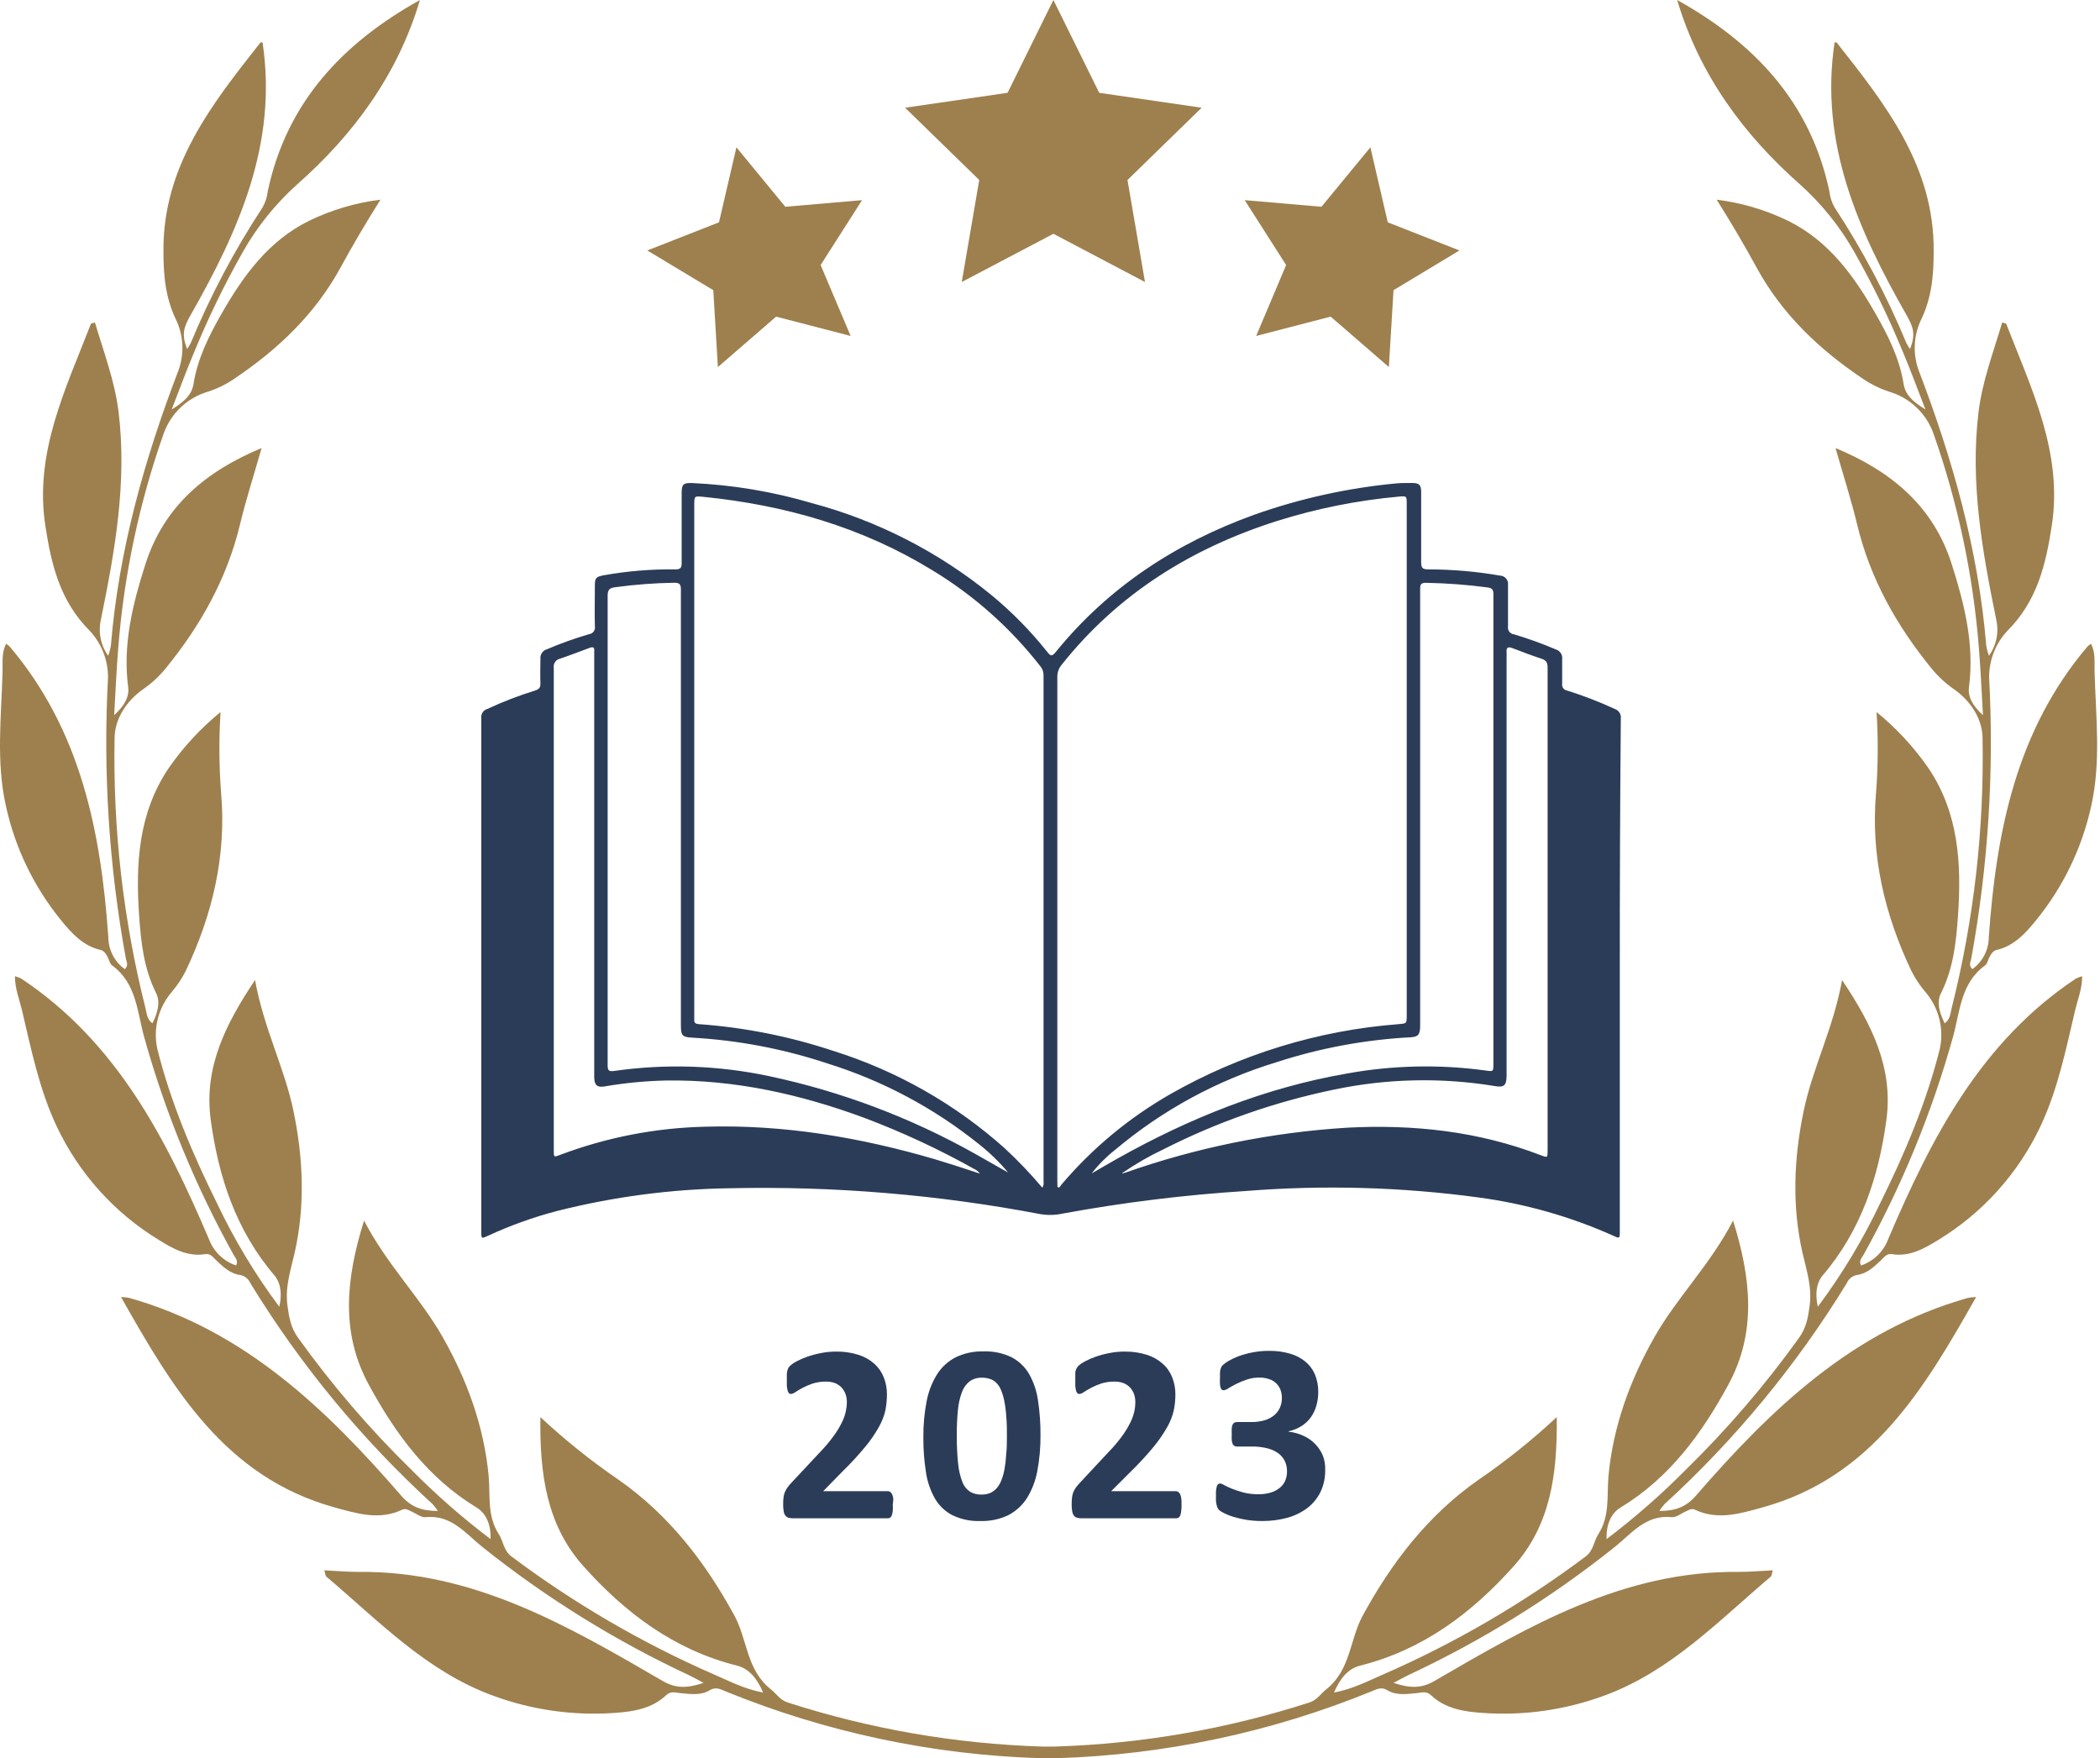
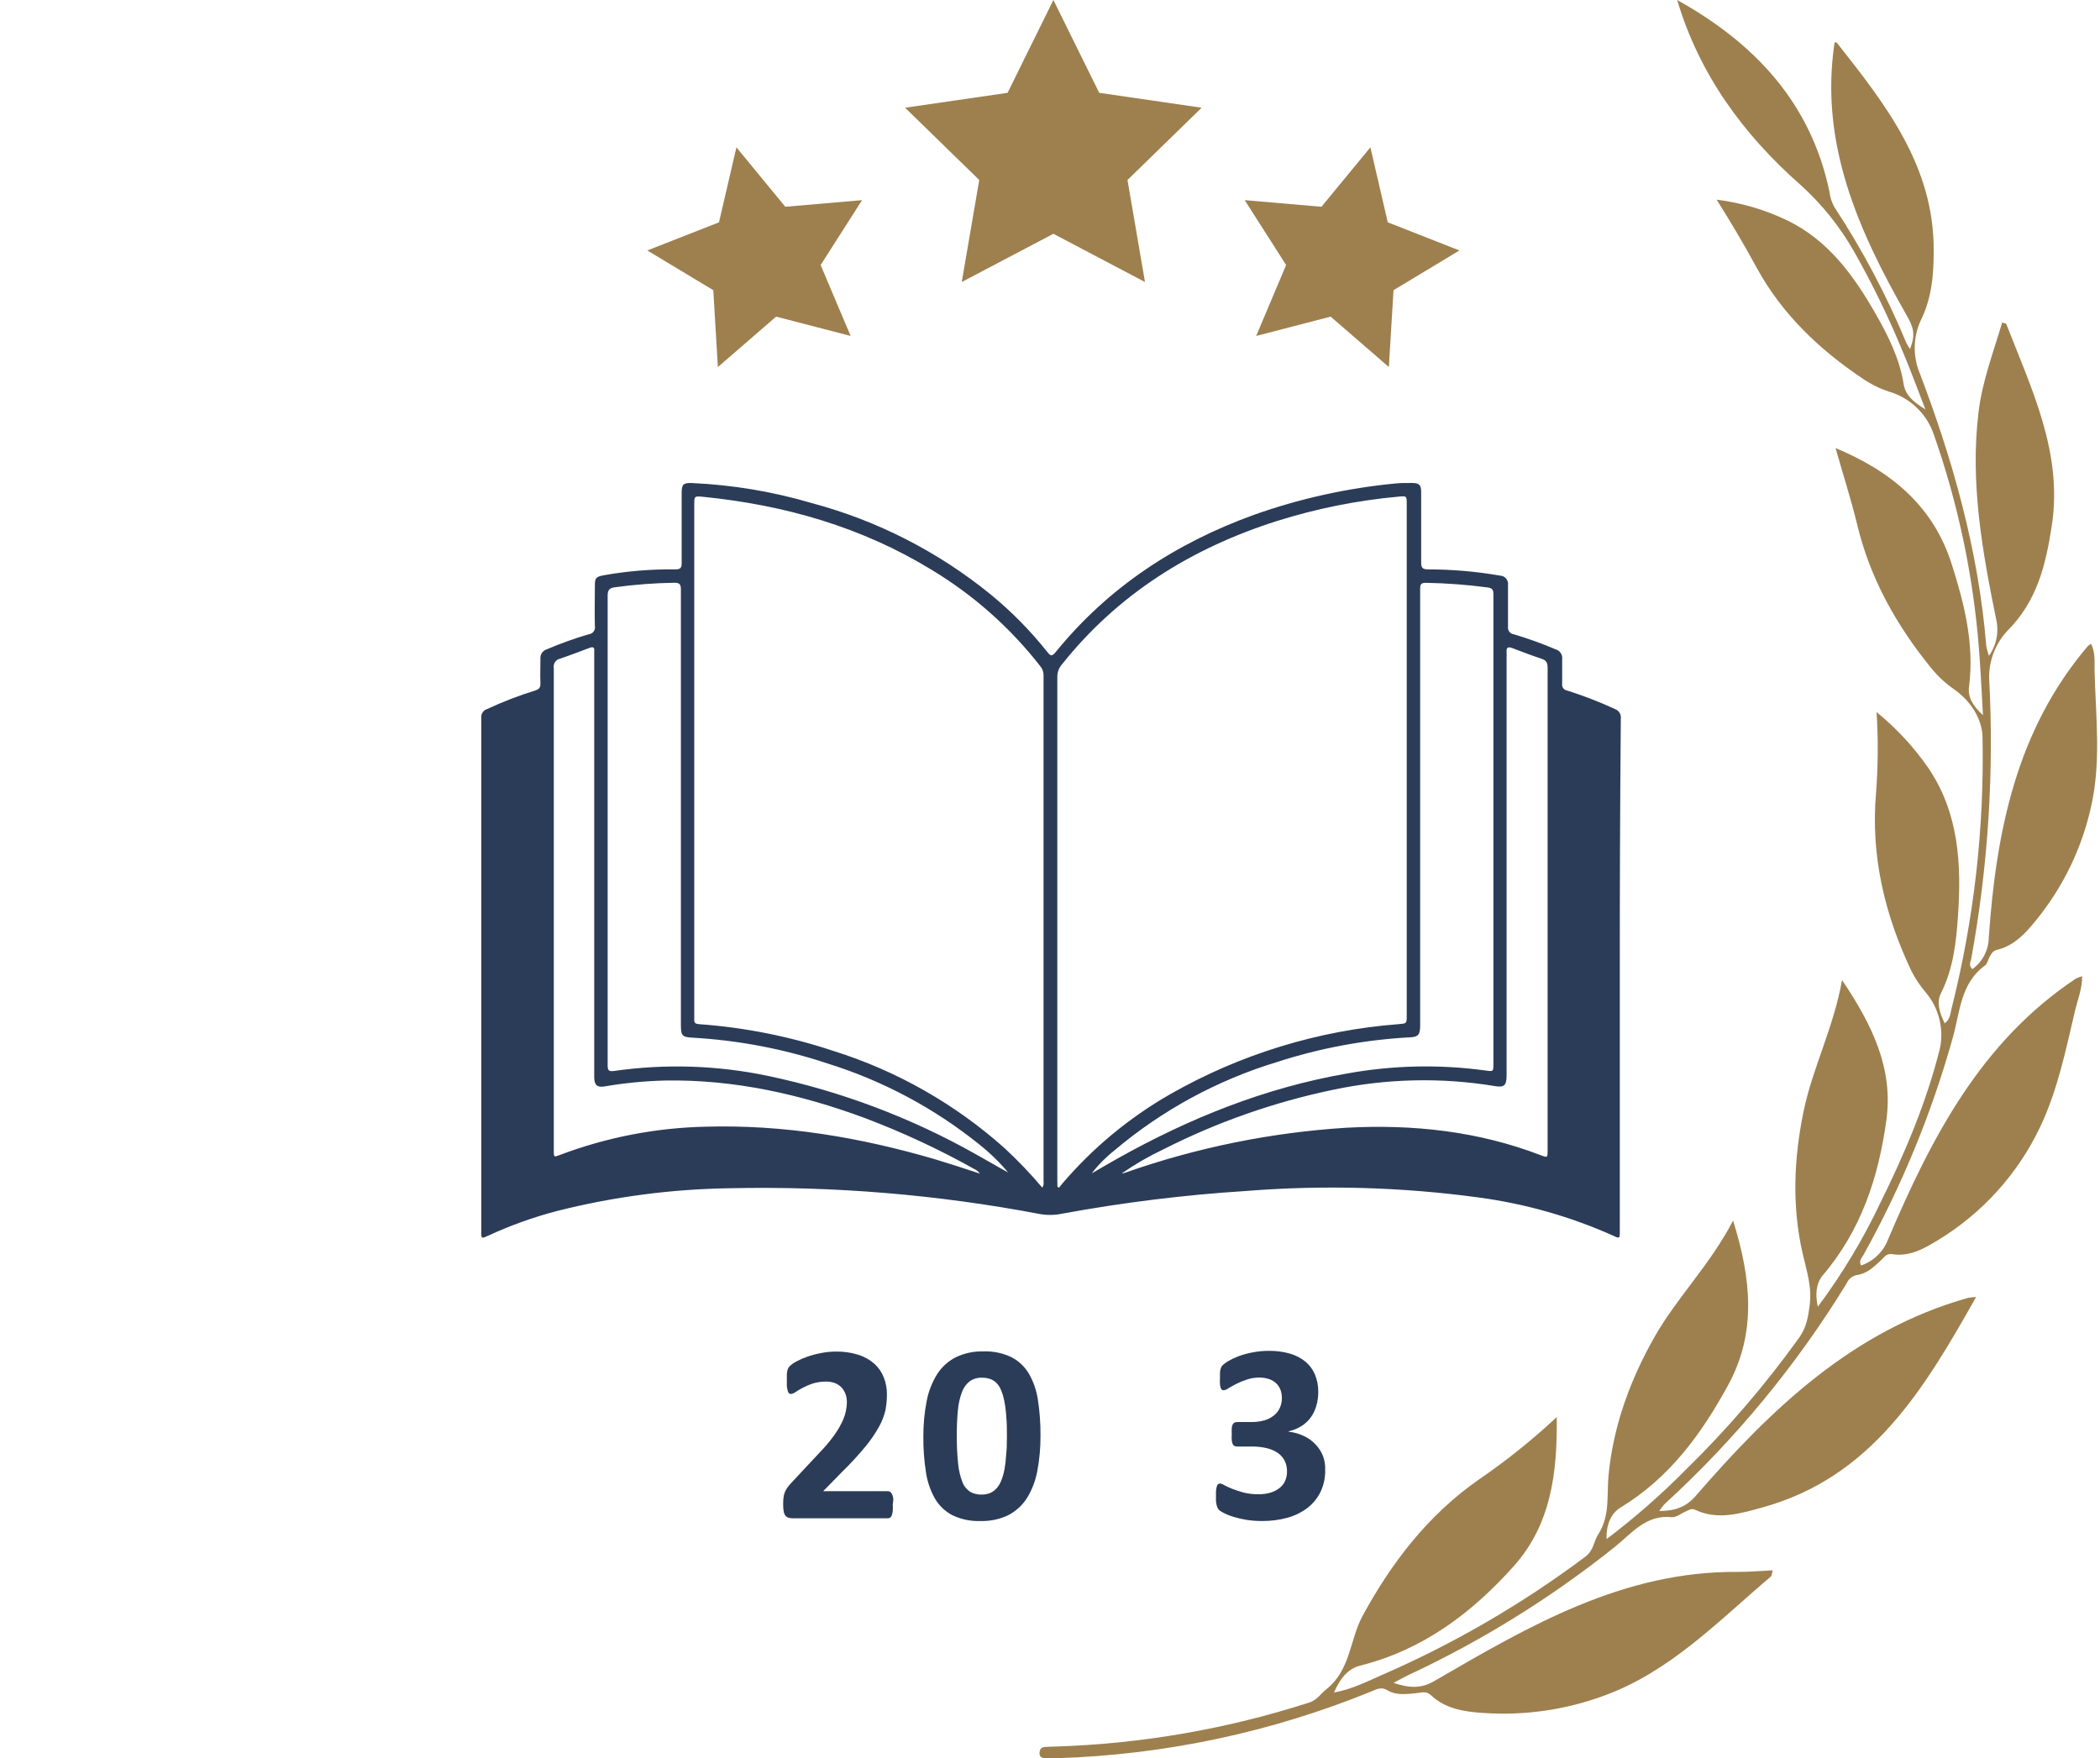
<svg xmlns="http://www.w3.org/2000/svg" width="412" height="345" viewBox="0 0 412 345" fill="none">
-   <path d="M54.795 256.386C50.043 250.02 45.938 243.196 42.539 236.016C37.718 226.283 33.483 216.268 30.849 205.74C30.439 203.799 30.481 201.79 30.971 199.867C31.461 197.945 32.386 196.161 33.675 194.654C34.747 193.396 35.668 192.018 36.419 190.547C41.688 179.452 44.46 167.872 43.371 155.505C42.973 150.248 42.939 144.97 43.27 139.709C39.385 142.873 35.964 146.568 33.108 150.685C27.136 159.521 26.587 169.527 27.3 179.717C27.657 184.903 28.215 190.044 30.63 194.855C31.499 196.62 30.941 198.697 29.907 200.782C28.773 199.94 28.8 198.788 28.544 197.818C24.187 180.518 22.147 162.715 22.48 144.877C22.48 141.136 24.748 137.559 28.096 135.218C29.733 134.081 31.204 132.724 32.468 131.184C39.337 122.769 44.551 113.512 47.103 102.829C48.283 97.926 49.847 93.124 51.32 87.91C40.343 92.484 32.157 99.335 28.517 110.722C26.02 118.552 24.053 126.455 25.142 134.824C25.379 136.654 24.492 138.428 22.398 140.312C22.681 135.474 22.855 131.339 23.193 127.214C24.314 112.862 27.303 98.717 32.084 85.139C32.778 83.149 33.939 81.356 35.47 79.909C37.001 78.462 38.858 77.404 40.883 76.824C42.672 76.236 44.368 75.398 45.923 74.336C54.494 68.592 61.82 61.65 66.814 52.484C69.247 48.03 71.827 43.649 74.644 39.176C69.801 39.776 65.089 41.167 60.695 43.292C52.655 47.234 47.707 54.14 43.444 61.586C40.975 65.903 38.752 70.367 37.956 75.379C37.618 77.419 36.246 78.772 33.685 80.337C35.358 76.038 36.621 72.562 38.066 69.159C40.835 62.4 44.027 55.823 47.624 49.466C50.426 44.504 54.016 40.031 58.253 36.221C69.412 26.38 78.047 14.607 82.391 0C67.281 8.415 56.222 20.05 52.527 37.548C52.407 38.637 52.072 39.691 51.539 40.648C46.004 49.076 41.276 58.006 37.416 67.321C37.204 67.723 36.966 68.111 36.703 68.482C35.596 65.574 35.999 64.284 37.426 61.769C46.838 45.222 54.494 28.172 51.512 8.342C51.512 8.342 51.173 8.25 51.1 8.342C41.523 20.471 31.947 32.618 32.066 49.256C32.066 54.003 32.431 58.54 34.691 63.058C35.998 66.038 36.139 69.401 35.084 72.48C28.352 90.032 23.285 107.933 21.748 126.738C21.626 127.398 21.451 128.046 21.227 128.678C20.499 127.658 19.995 126.496 19.75 125.268C19.503 124.04 19.521 122.773 19.8 121.552C22.544 108.106 24.959 94.597 23.257 80.776C22.516 74.757 20.349 69.077 18.629 63.278C18.199 63.424 17.87 63.433 17.824 63.561C12.885 76.312 6.692 88.825 8.897 103.149C10.058 110.704 11.732 117.921 17.623 123.784C19.933 126.268 21.208 129.539 21.19 132.931C20.194 151.402 21.373 169.927 24.703 188.123C24.812 188.708 25.279 189.367 24.483 190.153C23.49 189.437 22.68 188.496 22.119 187.407C21.558 186.318 21.262 185.113 21.254 183.888C19.8 163.17 15.848 143.267 1.854 126.802C1.648 126.623 1.428 126.461 1.195 126.318C0.28 128.092 0.555 129.976 0.5 131.806C0.262 140.632 -0.808 149.468 1.186 158.258C2.985 166.394 6.656 173.998 11.906 180.467C13.992 183.037 16.233 185.562 19.681 186.376C20.458 186.559 20.733 187.117 21.062 187.665C21.391 188.214 21.501 189.065 21.977 189.412C26.779 192.888 26.898 198.468 28.27 203.425C32.43 218.356 38.34 232.744 45.877 246.287C46.17 246.818 46.792 247.303 46.325 248.291C45.112 247.881 44.005 247.206 43.084 246.316C42.163 245.425 41.452 244.34 41.002 243.141C32.569 223.347 22.855 204.413 4.149 191.992C3.758 191.804 3.351 191.651 2.933 191.535C2.933 193.977 3.784 196.016 4.287 198.102C6.116 205.84 7.671 213.652 11.11 220.969C15.476 230.236 22.475 238.011 31.233 243.324C33.932 245.007 36.804 246.617 40.234 246.068C41.35 245.903 41.798 246.708 42.42 247.284C43.801 248.574 45.164 249.91 47.149 250.166C47.58 250.248 47.985 250.435 48.326 250.711C48.668 250.987 48.936 251.343 49.106 251.748C58.939 267.811 70.981 282.412 84.879 295.122C85.252 295.543 85.594 295.989 85.904 296.458C82.785 296.458 80.644 295.689 78.724 293.467C63.942 276.408 47.908 261.014 25.334 254.648C24.808 254.552 24.276 254.497 23.742 254.483C33.913 272.484 44.167 289.826 65.653 295.763C69.998 296.961 74.416 298.342 78.907 296.211C79.602 295.882 80.178 296.311 80.736 296.568C81.651 296.961 82.611 297.757 83.48 297.674C88.584 297.144 91.364 300.921 94.703 303.574C107.186 313.541 120.81 321.987 135.288 328.737C136.047 329.094 136.769 329.524 138.032 330.182C134.931 331.234 132.598 331.316 130.083 329.853C111.488 319.041 92.901 308.166 70.327 308.413C68.159 308.413 65.991 308.221 63.631 308.102C63.833 308.76 63.833 309.172 64.034 309.346C74.306 318.035 83.69 327.95 96.779 332.716C104.379 335.508 112.485 336.656 120.561 336.082C124.22 335.835 127.879 335.268 130.705 332.597C131.62 331.737 132.534 332.103 133.449 332.194C135.434 332.368 137.465 332.725 139.285 331.609C140.465 330.896 141.416 331.463 142.413 331.874C162.019 339.875 182.897 344.307 204.063 344.963C204.831 344.963 205.608 345.046 206.377 344.963C206.935 344.963 207.483 344.762 207.493 344.049C207.502 343.335 207.227 342.768 206.368 342.75L204.383 342.677C187.446 342.147 170.668 339.237 154.542 334.033C153.023 333.548 152.282 332.268 151.212 331.426C146.465 327.676 146.639 321.749 144.142 317.093C138.425 306.565 131.263 297.254 121.33 290.311C115.923 286.612 110.805 282.508 106.018 278.036C105.871 289.259 107.253 299.202 114.424 307.251C122.656 316.471 132.269 323.715 144.608 326.807C146.986 327.411 148.551 329.341 149.712 332.085C146.053 331.399 143.127 329.853 140.163 328.572C126.054 322.414 112.705 314.642 100.383 305.413C98.764 304.205 98.773 302.431 97.904 301.086C95.526 297.427 96.221 293.494 95.865 289.552C94.95 279.847 91.648 270.792 86.855 262.349C82.437 254.556 75.934 248.181 71.424 239.482C67.857 250.879 66.796 261.435 72.339 271.661C77.562 281.274 83.892 289.954 93.496 295.781C95.325 296.897 96.341 299.055 96.24 301.973C90.739 297.81 85.542 293.259 80.69 288.354C72.543 280.385 65.105 271.72 58.463 262.459C57.091 260.529 56.735 258.645 56.414 256.285C55.893 252.489 56.991 249.37 57.786 245.894C59.909 236.601 59.497 227.171 57.558 217.896C55.802 209.471 51.731 201.715 50.039 192.285C44.103 201.139 39.978 209.609 41.341 219.725C42.868 230.957 46.316 241.449 53.872 250.276C55.207 251.931 55.299 254.135 54.795 256.386Z" fill="#9E804E" />
  <path d="M356.641 256.386C361.393 250.02 365.499 243.196 368.898 236.016C373.718 226.283 377.953 216.268 380.588 205.74C380.998 203.799 380.956 201.79 380.466 199.867C379.976 197.945 379.05 196.161 377.761 194.654C376.69 193.396 375.769 192.018 375.017 190.547C369.749 179.452 366.977 167.872 368.066 155.505C368.464 150.248 368.498 144.97 368.166 139.709C372.051 142.873 375.472 146.568 378.328 150.685C384.301 159.521 384.85 169.527 384.137 179.717C383.78 184.903 383.222 190.044 380.807 194.855C379.892 196.62 380.496 198.697 381.53 200.782C382.664 199.94 382.636 198.788 382.892 197.818C387.25 180.518 389.289 162.715 388.957 144.877C388.957 141.136 386.688 137.559 383.341 135.218C381.704 134.081 380.233 132.724 378.969 131.184C372.099 122.769 366.886 113.512 364.334 102.829C363.154 97.926 361.59 93.124 360.117 87.91C371.093 92.484 379.325 99.335 382.92 110.722C385.417 118.552 387.384 126.455 386.295 134.824C386.057 136.654 386.945 138.428 389.039 140.312C388.756 135.474 388.582 131.339 388.243 127.214C387.123 112.862 384.134 98.717 379.353 85.139C378.659 83.149 377.498 81.356 375.966 79.909C374.435 78.462 372.579 77.404 370.553 76.824C368.765 76.236 367.068 75.398 365.514 74.336C356.943 68.592 349.616 61.65 344.622 52.484C342.189 48.03 339.61 43.649 336.793 39.176C341.636 39.776 346.348 41.167 350.741 43.292C358.782 47.234 363.73 54.14 367.992 61.586C370.462 65.903 372.685 70.367 373.48 75.379C373.819 77.419 375.191 78.772 377.752 80.337C376.078 76.038 374.816 72.562 373.371 69.159C370.602 62.4 367.409 55.823 363.812 49.466C361.01 44.504 357.421 40.031 353.184 36.221C342.024 26.38 333.39 14.607 329.045 0C344.156 8.415 355.214 20.05 358.91 37.548C359.029 38.637 359.365 39.691 359.897 40.648C365.433 49.076 370.161 58.006 374.02 67.321C374.233 67.723 374.471 68.111 374.734 68.482C375.84 65.574 375.438 64.284 374.011 61.769C364.599 45.222 356.943 28.172 359.925 8.342C359.925 8.342 360.263 8.25 360.336 8.342C369.913 20.471 379.49 32.618 379.371 49.256C379.371 54.003 379.005 58.54 376.746 63.058C375.438 66.038 375.298 69.401 376.353 72.48C383.085 90.032 388.152 107.933 389.689 126.738C389.811 127.398 389.985 128.046 390.21 128.678C390.938 127.658 391.441 126.496 391.687 125.268C391.933 124.04 391.916 122.773 391.637 121.552C388.893 108.106 386.478 94.597 388.179 80.776C388.92 74.757 391.088 69.077 392.808 63.278C393.238 63.424 393.567 63.433 393.613 63.561C398.552 76.312 404.744 88.825 402.54 103.149C401.378 110.704 399.704 117.921 393.814 123.784C391.504 126.268 390.228 129.539 390.247 132.931C391.243 151.402 390.064 169.927 386.734 188.123C386.624 188.708 386.158 189.367 386.954 190.153C387.947 189.437 388.757 188.496 389.318 187.407C389.879 186.318 390.175 185.113 390.183 183.888C391.637 163.17 395.588 143.267 409.583 126.802C409.789 126.623 410.009 126.461 410.242 126.318C411.156 128.092 410.882 129.976 410.937 131.806C411.175 140.632 412.245 149.468 410.251 158.258C408.452 166.394 404.781 173.998 399.531 180.467C397.445 183.037 395.204 185.562 391.756 186.376C390.978 186.559 390.704 187.117 390.375 187.665C390.045 188.214 389.936 189.065 389.46 189.412C384.658 192.888 384.539 198.468 383.167 203.425C379.006 218.356 373.096 232.744 365.559 246.287C365.267 246.818 364.645 247.303 365.111 248.291C366.325 247.881 367.432 247.206 368.353 246.316C369.274 245.425 369.985 244.34 370.435 243.141C378.868 223.347 388.582 204.413 407.287 191.992C407.678 191.804 408.085 191.651 408.504 191.535C408.504 193.977 407.653 196.016 407.15 198.102C405.321 205.84 403.766 213.652 400.326 220.969C395.96 230.236 388.961 238.011 380.203 243.324C377.459 245.007 374.633 246.617 371.203 246.068C370.087 245.903 369.639 246.708 369.017 247.284C367.636 248.574 366.273 249.91 364.288 250.166C363.856 250.248 363.452 250.435 363.11 250.711C362.769 250.987 362.501 251.343 362.33 251.748C352.497 267.811 340.455 282.412 326.557 295.122C326.185 295.543 325.842 295.989 325.533 296.458C328.652 296.458 330.792 295.689 332.713 293.467C347.494 276.408 363.529 261.014 386.103 254.648C386.628 254.552 387.161 254.497 387.695 254.483C377.523 272.484 367.27 289.826 345.784 295.763C341.439 296.961 337.021 298.342 332.53 296.211C331.835 295.882 331.259 296.311 330.701 296.568C329.786 296.961 328.871 297.757 327.957 297.674C322.853 297.144 320.072 300.921 316.734 303.574C304.251 313.541 290.627 321.987 276.149 328.737C275.39 329.094 274.667 329.524 273.405 330.182C276.506 331.234 278.838 331.316 281.354 329.853C299.949 319.041 318.535 308.166 341.11 308.413C343.278 308.413 345.445 308.221 347.805 308.102C347.604 308.76 347.604 309.172 347.403 309.346C337.131 318.035 327.746 327.95 314.657 332.716C307.057 335.508 298.952 336.656 290.875 336.082C287.217 335.835 283.558 335.268 280.732 332.597C279.817 331.737 278.902 332.103 277.988 332.194C276.003 332.368 273.972 332.725 272.152 331.609C270.972 330.896 270.021 331.463 269.024 331.874C249.417 339.875 228.54 344.307 207.374 344.963C206.606 344.963 205.828 345.046 205.06 344.963C204.502 344.963 203.953 344.762 203.944 344.049C203.935 343.335 204.209 342.768 205.069 342.75L207.054 342.677C223.991 342.147 240.769 339.237 256.895 334.033C258.413 333.548 259.154 332.268 260.224 331.426C264.972 327.676 264.798 321.749 267.295 317.093C273.012 306.565 280.174 297.254 290.107 290.311C295.514 286.612 300.632 282.508 305.419 278.036C305.565 289.259 304.184 299.202 297.013 307.251C288.781 316.471 279.168 323.715 266.829 326.807C264.45 327.411 262.886 329.341 261.725 332.085C265.383 331.399 268.31 329.853 271.274 328.572C285.383 322.414 298.732 314.642 311.053 305.413C312.672 304.205 312.663 302.431 313.532 301.086C315.91 297.427 315.215 293.494 315.572 289.552C316.487 279.847 319.789 270.792 324.581 262.349C328.999 254.556 335.503 248.181 340.012 239.482C343.579 250.879 344.64 261.435 339.097 271.661C333.875 281.274 327.545 289.954 317.941 295.781C316.112 296.897 315.096 299.055 315.197 301.973C320.698 297.81 325.895 293.259 330.746 288.354C338.894 280.385 346.331 271.72 352.973 262.459C354.345 260.529 354.702 258.645 355.022 256.285C355.544 252.489 354.446 249.37 353.65 245.894C351.528 236.601 351.94 227.171 353.879 217.896C355.635 209.471 359.705 201.715 361.397 192.285C367.334 201.139 371.459 209.609 370.096 219.725C368.569 230.957 365.12 241.449 357.565 250.276C356.23 251.931 356.138 254.135 356.641 256.386Z" fill="#9E804E" />
  <path d="M317.791 191.3V241.518C317.791 243.049 317.791 243.049 316.411 242.411C308.047 238.679 299.192 236.166 290.115 234.95C274.986 232.896 259.681 232.468 244.461 233.674C232.399 234.443 220.392 235.923 208.504 238.106C207.051 238.424 205.551 238.46 204.085 238.211C183.985 234.385 163.54 232.685 143.085 233.14C131.691 233.31 120.356 234.805 109.308 237.596C104.673 238.805 100.155 240.424 95.807 242.434C94.438 243.061 94.426 243.061 94.426 241.61C94.426 208.024 94.426 174.426 94.426 140.816C94.39 140.441 94.486 140.065 94.698 139.753C94.91 139.442 95.224 139.214 95.586 139.11C98.624 137.691 101.756 136.481 104.959 135.49C105.736 135.247 106.06 134.922 106.026 134.075C105.956 132.473 106.026 130.872 106.026 129.283C105.983 128.863 106.09 128.442 106.327 128.094C106.565 127.745 106.919 127.493 107.325 127.38C110.006 126.236 112.751 125.252 115.548 124.433C115.732 124.412 115.91 124.354 116.07 124.261C116.23 124.168 116.369 124.043 116.478 123.893C116.587 123.744 116.664 123.573 116.704 123.392C116.743 123.212 116.745 123.024 116.708 122.843C116.639 120.209 116.708 117.575 116.708 114.93C116.708 113.398 116.917 113.166 118.425 112.876C123.064 112.044 127.771 111.656 132.483 111.716C133.516 111.716 133.748 111.402 133.736 110.439C133.736 105.88 133.736 101.331 133.736 96.771C133.736 95.042 134.026 94.718 135.754 94.775C143.737 95.133 151.648 96.457 159.312 98.721C172.164 102.159 184.139 108.29 194.446 116.705C198.489 120.03 202.171 123.771 205.43 127.867C206.033 128.621 206.3 128.946 207.1 127.96C217.447 115.197 230.728 106.529 246.097 100.983C255.088 97.8 264.438 95.738 273.935 94.845C274.967 94.741 276.011 94.775 277.043 94.764C278.435 94.764 278.818 95.135 278.818 96.551C278.818 101.192 278.818 105.74 278.818 110.335C278.818 111.495 279.143 111.704 280.221 111.716C284.934 111.721 289.637 112.129 294.28 112.934C294.508 112.94 294.733 112.994 294.939 113.093C295.146 113.191 295.329 113.332 295.478 113.506C295.626 113.68 295.737 113.883 295.802 114.102C295.868 114.322 295.886 114.552 295.857 114.779C295.857 117.494 295.857 120.209 295.857 122.901C295.826 123.08 295.831 123.263 295.874 123.44C295.916 123.617 295.993 123.783 296.102 123.928C296.211 124.074 296.348 124.196 296.505 124.287C296.662 124.377 296.837 124.435 297.017 124.456C299.809 125.284 302.55 126.272 305.229 127.415C305.633 127.533 305.982 127.792 306.212 128.146C306.442 128.499 306.538 128.923 306.482 129.341C306.482 130.93 306.482 132.531 306.482 134.133C306.454 134.286 306.457 134.444 306.491 134.596C306.525 134.748 306.59 134.892 306.68 135.019C306.771 135.145 306.887 135.252 307.02 135.333C307.154 135.414 307.302 135.468 307.456 135.49C310.654 136.496 313.785 137.705 316.828 139.11C317.208 139.243 317.53 139.502 317.742 139.844C317.953 140.187 318.04 140.591 317.988 140.99C317.841 157.752 317.776 174.522 317.791 191.3ZM207.46 232.85L207.796 233.024C208.005 232.746 208.214 232.456 208.446 232.189C214.427 225.191 221.568 219.276 229.556 214.703C243.302 206.853 258.617 202.153 274.399 200.942C275.976 200.803 275.988 200.849 275.988 199.237V98.941C275.988 97.305 275.988 97.282 274.352 97.444C266.275 98.181 258.3 99.78 250.562 102.213C233.767 107.55 219.361 116.496 208.284 130.431C207.722 131.099 207.421 131.949 207.437 132.822C207.437 165.727 207.437 198.641 207.437 231.562L207.46 232.85ZM204.491 233.024C204.719 232.684 204.807 232.268 204.734 231.864C204.734 198.749 204.734 165.631 204.734 132.508C204.75 131.871 204.536 131.249 204.131 130.756C198.253 123.202 191.039 116.792 182.847 111.843C169.055 103.397 153.93 99.08 137.958 97.479C136.207 97.305 136.207 97.317 136.207 99.103V199.179C136.207 199.457 136.207 199.747 136.207 200.014C136.149 200.71 136.485 200.896 137.123 200.942C146.091 201.588 154.944 203.349 163.476 206.187C175.921 210.087 187.39 216.603 197.114 225.297C199.728 227.719 202.192 230.3 204.491 233.024ZM214.246 230.193C215.881 229.242 217.516 228.279 219.175 227.35C233.303 219.414 248.173 213.427 264.191 210.642C273.165 209.005 282.341 208.798 291.38 210.027C292.992 210.259 292.992 210.282 292.992 208.693V129.596C292.992 125.28 292.992 120.975 292.992 116.659C292.992 115.812 292.864 115.382 291.832 115.255C287.835 114.727 283.812 114.425 279.781 114.35C278.818 114.35 278.621 114.616 278.621 115.51C278.621 123.864 278.621 132.207 278.621 140.561C278.621 160.773 278.621 180.985 278.621 201.197C278.621 202.961 278.273 203.425 276.776 203.518C267.84 203.985 259.003 205.624 250.493 208.391C238.837 211.929 228.024 217.803 218.711 225.656C217.028 226.975 215.516 228.499 214.211 230.193H214.246ZM197.914 230.193C196.179 228.113 194.236 226.215 192.114 224.531C183.257 217.403 173.136 212.01 162.281 208.635C153.749 205.803 144.88 204.109 135.905 203.599C133.864 203.483 133.585 203.228 133.585 201.163V166.122C133.585 149.305 133.585 132.493 133.585 115.684C133.585 114.64 133.33 114.326 132.263 114.338C128.382 114.399 124.509 114.694 120.664 115.22C119.504 115.371 119.214 115.777 119.214 116.937C119.214 133.699 119.214 150.473 119.214 167.259C119.214 181.182 119.214 195.083 119.214 208.96C119.214 210.016 119.399 210.283 120.536 210.12C130.596 208.681 140.831 209.018 150.775 211.118C164.976 214.119 178.637 219.264 191.291 226.376C193.506 227.594 195.652 228.894 197.972 230.147L197.914 230.193ZM192.23 230.251C191.933 229.844 191.533 229.523 191.07 229.323C184.168 225.463 176.988 222.124 169.589 219.333C157.027 214.692 144.071 211.791 130.639 212C126.606 212.091 122.586 212.478 118.611 213.16C117.161 213.404 116.627 212.905 116.581 211.443C116.581 211.083 116.581 210.723 116.581 210.364V128.714C116.581 128.401 116.581 128.076 116.581 127.763C116.662 126.997 116.337 126.858 115.676 127.113C113.739 127.832 111.802 128.586 109.877 129.236C109.477 129.32 109.126 129.556 108.897 129.893C108.668 130.231 108.578 130.644 108.647 131.046C108.647 162.606 108.647 194.162 108.647 225.714C108.647 227.072 108.647 227.072 109.877 226.596C119.014 223.147 128.67 221.276 138.433 221.062C153.779 220.621 168.73 223.15 183.415 227.443C186.268 228.302 189.18 229.253 192.23 230.263V230.251ZM220.184 230.251L220.741 230.089C234.772 225.153 249.417 222.182 264.261 221.259C277.275 220.574 290.011 221.943 302.271 226.654C303.628 227.165 303.628 227.165 303.628 225.68V156.921C303.628 148.3 303.628 139.667 303.628 131.035C303.628 130.118 303.431 129.573 302.468 129.259C300.543 128.621 298.641 127.902 296.739 127.171C295.822 126.811 295.497 127.066 295.579 128.018C295.596 128.3 295.596 128.583 295.579 128.865V210.944C295.579 212.974 295.115 213.415 293.259 213.09C282.75 211.361 272.012 211.605 261.593 213.81C250.01 216.218 238.796 220.151 228.246 225.506C225.436 226.834 222.74 228.39 220.184 230.158V230.251Z" fill="#2B3C58" />
  <path d="M175.152 295.198C175.176 295.622 175.176 296.046 175.152 296.47C175.12 296.756 175.056 297.037 174.961 297.309C174.906 297.491 174.794 297.651 174.643 297.767C174.507 297.855 174.348 297.899 174.186 297.894H155.707C155.391 297.9 155.076 297.87 154.766 297.805C154.515 297.743 154.289 297.605 154.118 297.411C153.93 297.17 153.808 296.886 153.762 296.584C153.677 296.119 153.639 295.646 153.647 295.173C153.643 294.701 153.668 294.229 153.724 293.761C153.765 293.401 153.859 293.05 154.003 292.718C154.136 292.402 154.307 292.103 154.512 291.828C154.754 291.49 155.022 291.171 155.313 290.874L160.883 284.91C161.849 283.92 162.742 282.862 163.554 281.743C164.162 280.924 164.694 280.052 165.144 279.136C165.498 278.448 165.763 277.717 165.932 276.961C166.069 276.339 166.142 275.704 166.148 275.067C166.15 274.538 166.059 274.013 165.881 273.515C165.71 273.046 165.451 272.615 165.118 272.243C164.76 271.869 164.326 271.574 163.846 271.379C163.265 271.163 162.648 271.059 162.028 271.073C161.166 271.068 160.309 271.192 159.484 271.442C158.802 271.668 158.138 271.948 157.501 272.281C156.928 272.587 156.458 272.866 156.076 273.121C155.815 273.327 155.503 273.459 155.173 273.502C155.033 273.506 154.896 273.456 154.792 273.362C154.666 273.221 154.579 273.051 154.537 272.866C154.457 272.558 154.401 272.243 154.372 271.925C154.372 271.544 154.372 271.061 154.372 270.501C154.372 269.941 154.372 269.802 154.372 269.547C154.393 269.32 154.431 269.095 154.487 268.873C154.53 268.701 154.594 268.534 154.677 268.377C154.804 268.19 154.954 268.019 155.122 267.869C155.468 267.574 155.848 267.322 156.254 267.118C156.914 266.76 157.604 266.458 158.314 266.215C159.189 265.904 160.086 265.662 160.998 265.49C162.002 265.284 163.025 265.181 164.05 265.185C165.533 265.16 167.01 265.374 168.425 265.821C169.582 266.18 170.648 266.783 171.553 267.589C172.37 268.326 173.002 269.245 173.397 270.272C173.81 271.334 174.018 272.465 174.008 273.604C174.006 274.637 173.908 275.667 173.715 276.682C173.452 277.827 173.024 278.928 172.443 279.95C171.677 281.321 170.787 282.619 169.785 283.829C168.358 285.555 166.838 287.202 165.233 288.763L161.494 292.578H174.211C174.376 292.578 174.537 292.632 174.669 292.731C174.821 292.854 174.943 293.011 175.025 293.189C175.141 293.452 175.218 293.73 175.254 294.015C175.248 294.411 175.214 294.807 175.152 295.198Z" fill="#2B3C58" />
  <path d="M204.135 281.667C204.152 284.001 203.943 286.33 203.511 288.624C203.168 290.496 202.482 292.289 201.489 293.914C200.587 295.333 199.328 296.49 197.839 297.271C196.123 298.093 194.235 298.489 192.333 298.429C190.445 298.501 188.568 298.113 186.864 297.297C185.441 296.561 184.255 295.436 183.443 294.054C182.531 292.446 181.927 290.682 181.663 288.853C181.302 286.556 181.132 284.233 181.154 281.909C181.136 279.583 181.349 277.261 181.79 274.978C182.133 273.099 182.823 271.301 183.825 269.675C184.72 268.25 185.981 267.091 187.475 266.317C189.182 265.494 191.062 265.093 192.956 265.147C194.843 265.081 196.719 265.469 198.424 266.279C199.857 267.019 201.051 268.147 201.871 269.535C202.781 271.138 203.381 272.898 203.639 274.724C203.988 277.021 204.153 279.343 204.135 281.667ZM197.547 281.985C197.547 280.472 197.547 279.124 197.42 277.954C197.363 276.933 197.235 275.917 197.038 274.914C196.9 274.164 196.683 273.431 196.39 272.727C196.179 272.195 195.863 271.71 195.461 271.303C195.103 270.952 194.668 270.69 194.19 270.54C193.692 270.381 193.173 270.303 192.651 270.311C191.789 270.277 190.94 270.528 190.234 271.023C189.54 271.574 189.015 272.31 188.721 273.147C188.301 274.28 188.036 275.465 187.933 276.669C187.774 278.305 187.702 279.948 187.716 281.591C187.697 283.485 187.786 285.379 187.983 287.263C188.105 288.491 188.392 289.697 188.836 290.849C189.134 291.611 189.663 292.26 190.349 292.706C191.021 293.077 191.781 293.262 192.549 293.24C193.136 293.251 193.719 293.147 194.266 292.935C194.751 292.713 195.184 292.393 195.538 291.994C195.939 291.532 196.253 291.002 196.466 290.429C196.737 289.725 196.941 288.997 197.076 288.255C197.245 287.326 197.351 286.387 197.394 285.444C197.521 284.401 197.547 283.244 197.547 281.985Z" fill="#2B3C58" />
-   <path d="M231.807 295.198C231.817 295.623 231.796 296.048 231.743 296.47C231.716 296.755 231.656 297.037 231.565 297.309C231.505 297.492 231.39 297.652 231.235 297.767C231.103 297.854 230.948 297.899 230.79 297.894H212.311C211.995 297.901 211.679 297.871 211.37 297.805C211.119 297.743 210.893 297.605 210.722 297.411C210.534 297.17 210.412 296.886 210.366 296.584C210.281 296.118 210.243 295.646 210.251 295.172C210.247 294.701 210.272 294.229 210.328 293.761C210.371 293.403 210.461 293.053 210.595 292.718C210.737 292.407 210.907 292.109 211.103 291.828C211.354 291.493 211.626 291.174 211.917 290.874L217.475 284.91C218.448 283.923 219.345 282.865 220.158 281.743C220.762 280.921 221.293 280.049 221.748 279.136C222.096 278.445 222.361 277.715 222.536 276.961C222.67 276.338 222.738 275.703 222.74 275.066C222.739 274.539 222.653 274.015 222.485 273.515C222.315 273.043 222.051 272.611 221.709 272.243C221.354 271.865 220.92 271.57 220.438 271.378C219.856 271.164 219.239 271.06 218.619 271.073C217.758 271.066 216.9 271.19 216.076 271.442C215.393 271.668 214.729 271.948 214.092 272.281C213.52 272.587 213.049 272.866 212.655 273.121C212.399 273.328 212.091 273.46 211.765 273.502C211.695 273.506 211.625 273.496 211.559 273.472C211.494 273.448 211.434 273.411 211.383 273.362C211.254 273.222 211.162 273.052 211.116 272.866C211.04 272.557 210.989 272.243 210.963 271.925C210.963 271.544 210.963 271.061 210.963 270.501C210.963 269.941 210.963 269.802 210.963 269.547C210.963 269.293 210.963 269.064 211.065 268.873C211.113 268.7 211.181 268.534 211.269 268.377C211.394 268.193 211.539 268.022 211.701 267.868C212.054 267.578 212.438 267.326 212.846 267.118C213.502 266.762 214.187 266.46 214.893 266.215C215.768 265.906 216.665 265.663 217.576 265.49C218.581 265.284 219.603 265.182 220.629 265.185C222.116 265.158 223.597 265.373 225.016 265.821C226.169 266.18 227.232 266.783 228.132 267.589C228.956 268.322 229.593 269.242 229.988 270.272C230.402 271.334 230.609 272.465 230.599 273.604C230.6 274.637 230.498 275.668 230.294 276.682C230.037 277.829 229.609 278.931 229.022 279.95C228.251 281.318 227.361 282.616 226.364 283.829C224.937 285.555 223.417 287.202 221.811 288.763L217.996 292.578H230.713C230.878 292.578 231.039 292.632 231.171 292.731C231.332 292.848 231.459 293.006 231.54 293.189C231.651 293.452 231.724 293.731 231.756 294.015C231.802 294.408 231.819 294.803 231.807 295.198Z" fill="#2B3C58" />
  <path d="M259.989 288.445C260.018 289.921 259.705 291.383 259.074 292.718C258.476 293.941 257.606 295.012 256.53 295.846C255.36 296.734 254.03 297.391 252.613 297.779C250.985 298.225 249.303 298.443 247.615 298.428C246.585 298.432 245.556 298.356 244.538 298.199C243.678 298.058 242.829 297.863 241.994 297.614C241.363 297.428 240.75 297.185 240.163 296.889C239.829 296.734 239.513 296.542 239.222 296.317C239.08 296.195 238.967 296.043 238.891 295.872C238.808 295.683 238.74 295.487 238.688 295.287C238.623 295.011 238.581 294.73 238.561 294.447C238.561 294.104 238.561 293.697 238.561 293.176C238.532 292.617 238.601 292.057 238.764 291.522C238.804 291.393 238.883 291.28 238.99 291.198C239.097 291.116 239.227 291.069 239.362 291.065C239.667 291.117 239.957 291.234 240.214 291.408C240.621 291.624 241.142 291.866 241.765 292.12C242.489 292.403 243.228 292.645 243.978 292.845C244.923 293.075 245.893 293.186 246.865 293.176C247.678 293.19 248.488 293.083 249.269 292.858C249.915 292.67 250.52 292.359 251.049 291.942C251.526 291.571 251.903 291.085 252.143 290.53C252.389 289.947 252.51 289.319 252.499 288.686C252.512 287.988 252.364 287.296 252.066 286.664C251.766 286.064 251.331 285.542 250.795 285.138C250.142 284.679 249.408 284.347 248.633 284.159C247.63 283.914 246.6 283.798 245.568 283.816H242.783C242.597 283.821 242.411 283.791 242.236 283.727C242.076 283.654 241.945 283.528 241.867 283.371C241.752 283.131 241.683 282.872 241.664 282.608C241.632 282.184 241.632 281.759 241.664 281.336C241.634 280.946 241.634 280.555 241.664 280.166C241.685 279.919 241.749 279.678 241.854 279.454C241.932 279.303 242.057 279.183 242.21 279.11C242.371 279.042 242.544 279.007 242.719 279.009H245.517C246.376 279.019 247.232 278.908 248.06 278.678C248.746 278.484 249.386 278.155 249.943 277.711C250.442 277.31 250.838 276.796 251.1 276.211C251.37 275.598 251.505 274.934 251.494 274.265C251.498 273.736 251.407 273.211 251.227 272.714C251.049 272.237 250.772 271.803 250.413 271.442C250.023 271.064 249.554 270.778 249.04 270.602C248.397 270.383 247.722 270.275 247.043 270.285C246.217 270.278 245.396 270.411 244.614 270.679C243.912 270.907 243.227 271.188 242.567 271.518C241.956 271.823 241.448 272.116 241.028 272.37C240.752 272.581 240.429 272.72 240.087 272.777C239.967 272.775 239.849 272.744 239.743 272.688C239.625 272.606 239.539 272.484 239.502 272.345C239.423 272.114 239.371 271.875 239.349 271.633C239.324 271.209 239.324 270.784 239.349 270.361C239.349 269.954 239.349 269.61 239.349 269.331C239.359 269.099 239.393 268.869 239.451 268.644C239.498 268.483 239.558 268.326 239.629 268.173C239.731 268.013 239.856 267.868 239.998 267.741C240.318 267.477 240.658 267.239 241.015 267.029C241.634 266.672 242.28 266.366 242.948 266.113C243.825 265.791 244.727 265.54 245.644 265.363C246.737 265.142 247.849 265.035 248.963 265.045C250.361 265.021 251.754 265.206 253.097 265.592C254.202 265.906 255.232 266.442 256.123 267.169C256.943 267.853 257.585 268.725 257.993 269.712C258.428 270.791 258.645 271.945 258.629 273.108C258.636 274.033 258.507 274.954 258.247 275.842C258.016 276.654 257.646 277.42 257.153 278.106C256.668 278.775 256.059 279.344 255.36 279.784C254.579 280.277 253.719 280.63 252.817 280.827V280.903C253.871 281.018 254.899 281.311 255.856 281.768C256.71 282.169 257.478 282.73 258.12 283.421C258.736 284.07 259.223 284.83 259.557 285.66C259.881 286.551 260.027 287.497 259.989 288.445Z" fill="#2B3C58" />
  <path d="M206.667 0L215.658 18.211L235.751 21.136L221.203 35.316L224.636 55.333L206.667 45.871L188.685 55.333L192.118 35.316L177.57 21.136L197.676 18.211L206.667 0Z" fill="#9E804E" />
  <path d="M268.857 28.907L272.265 43.62L286.33 49.14L273.397 56.935L272.481 72.018L261.061 62.124L246.449 65.914L252.324 52.001L244.198 39.271L259.255 40.568L268.857 28.907Z" fill="#9E804E" />
  <path d="M144.48 28.907L141.059 43.62L126.994 49.14L139.94 56.935L140.843 72.018L152.263 62.124L166.888 65.914L161 52.001L169.127 39.271L154.069 40.568L144.48 28.907Z" fill="#9E804E" />
</svg>